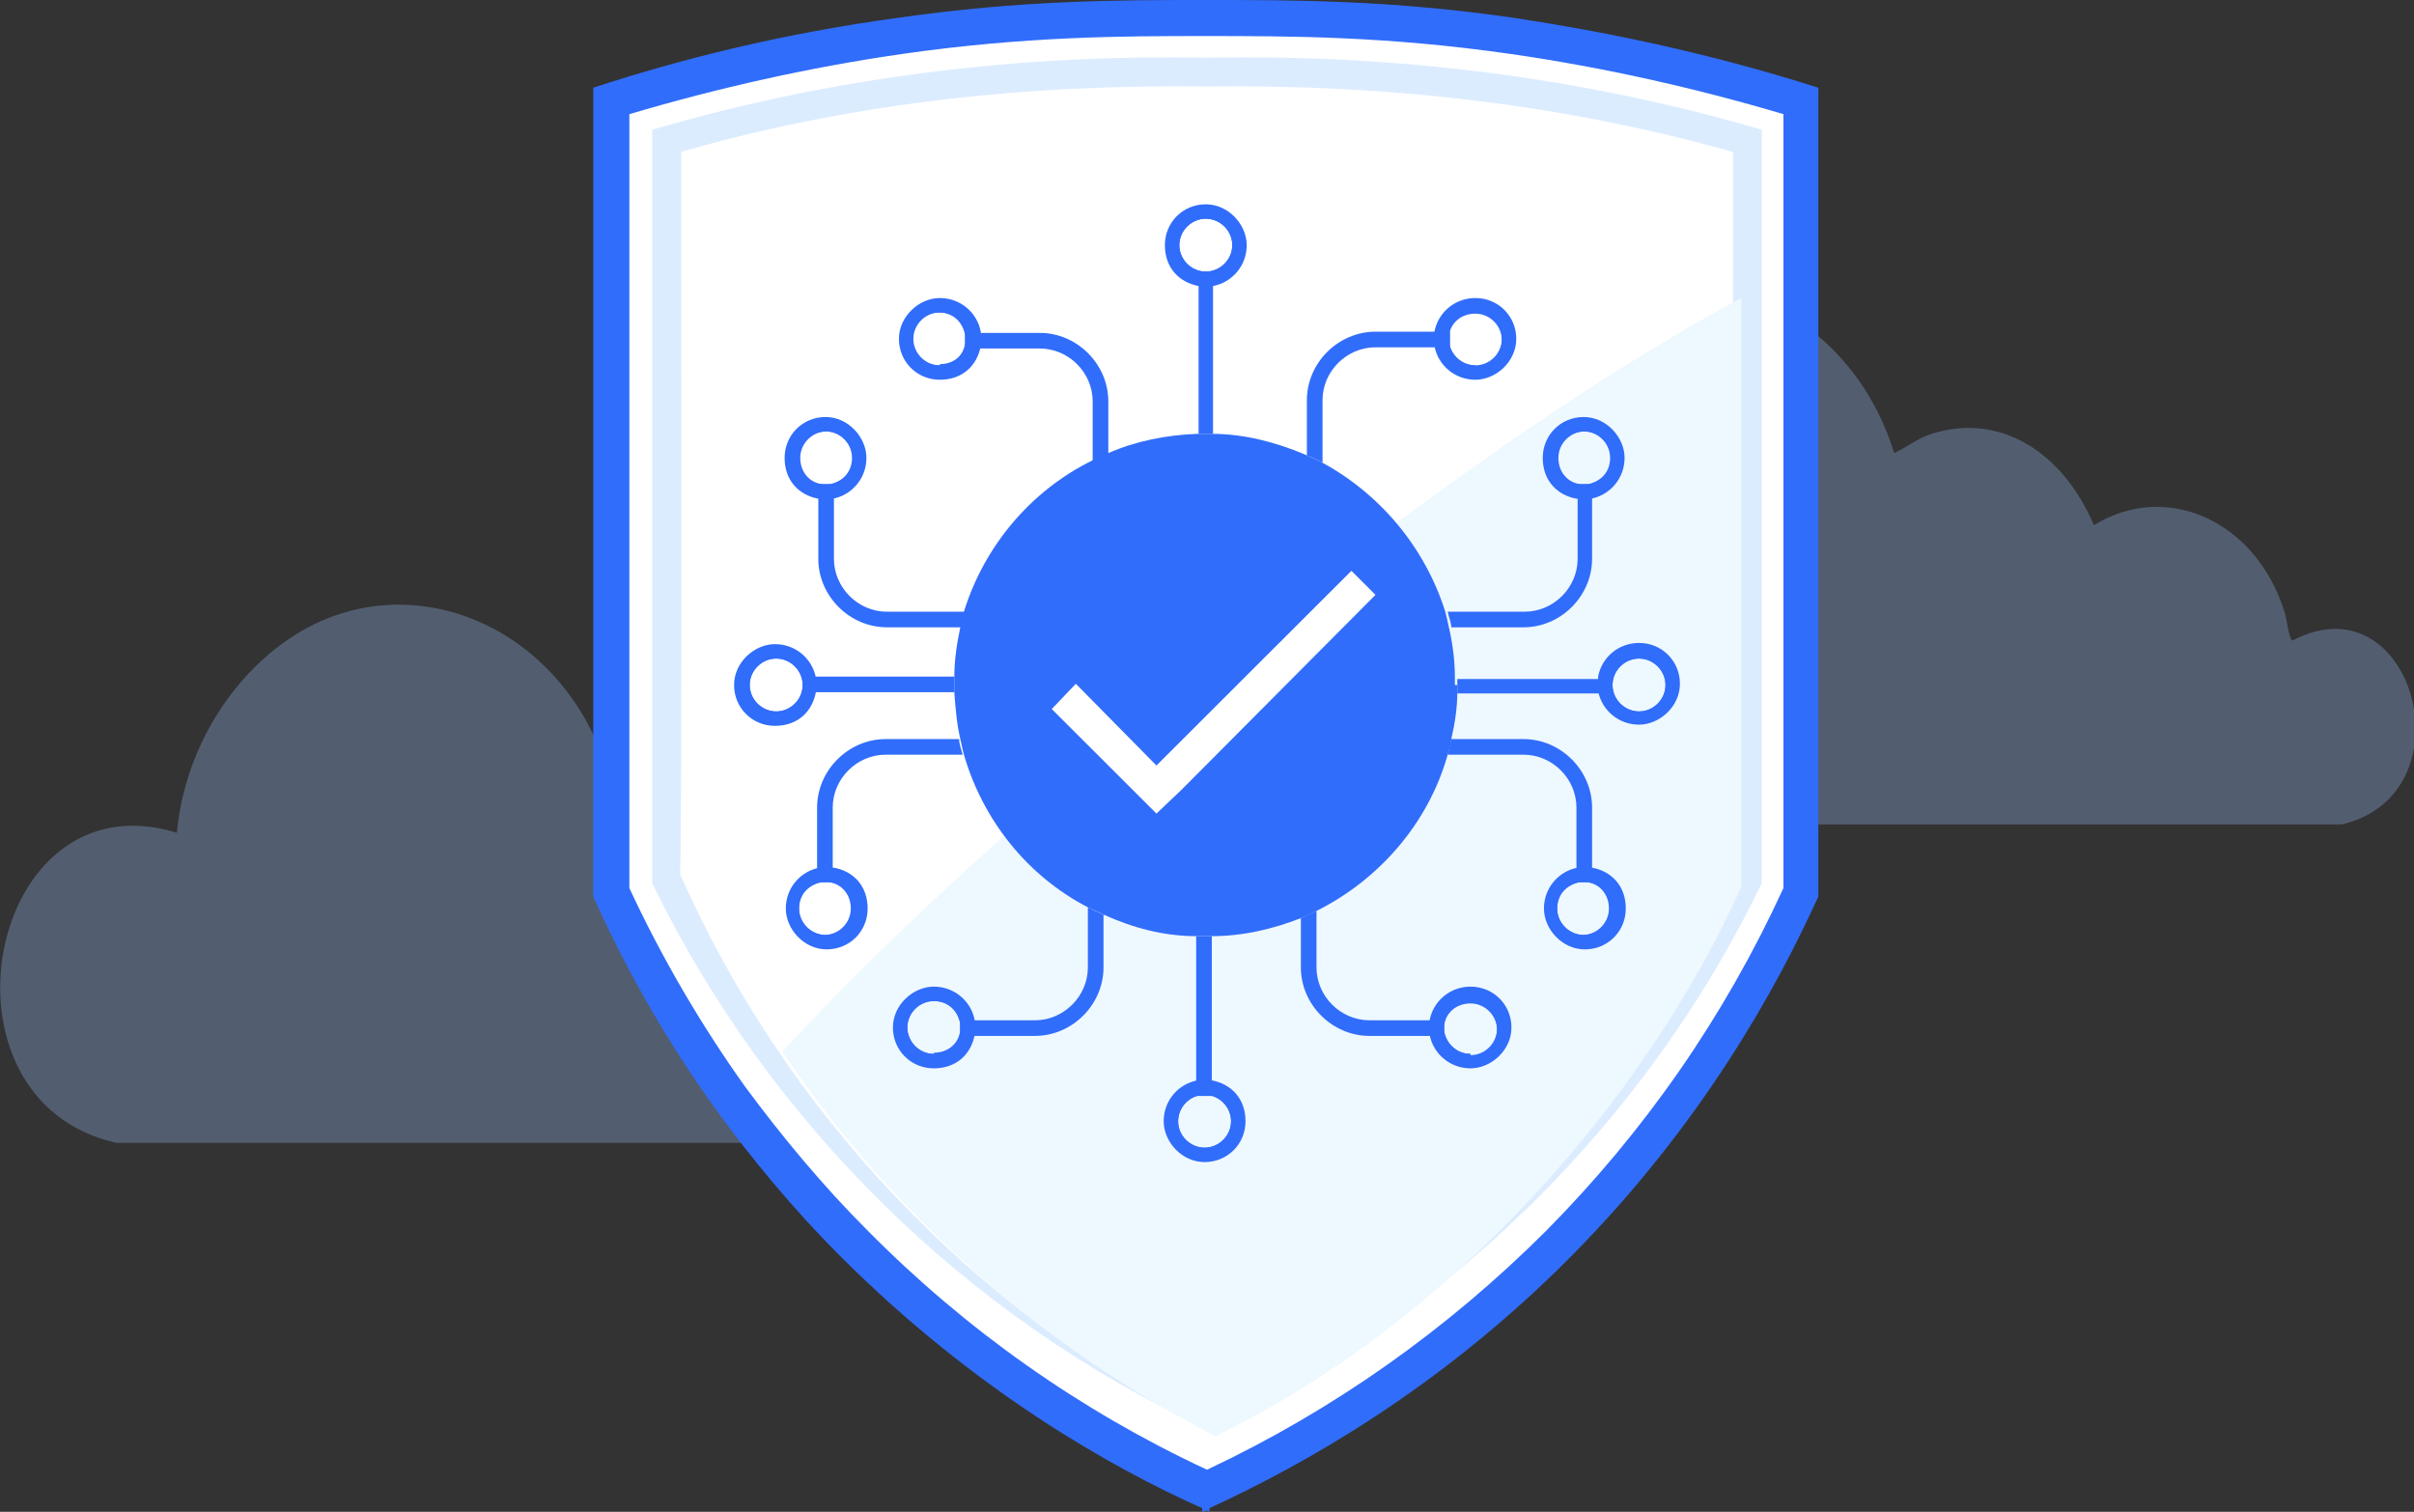
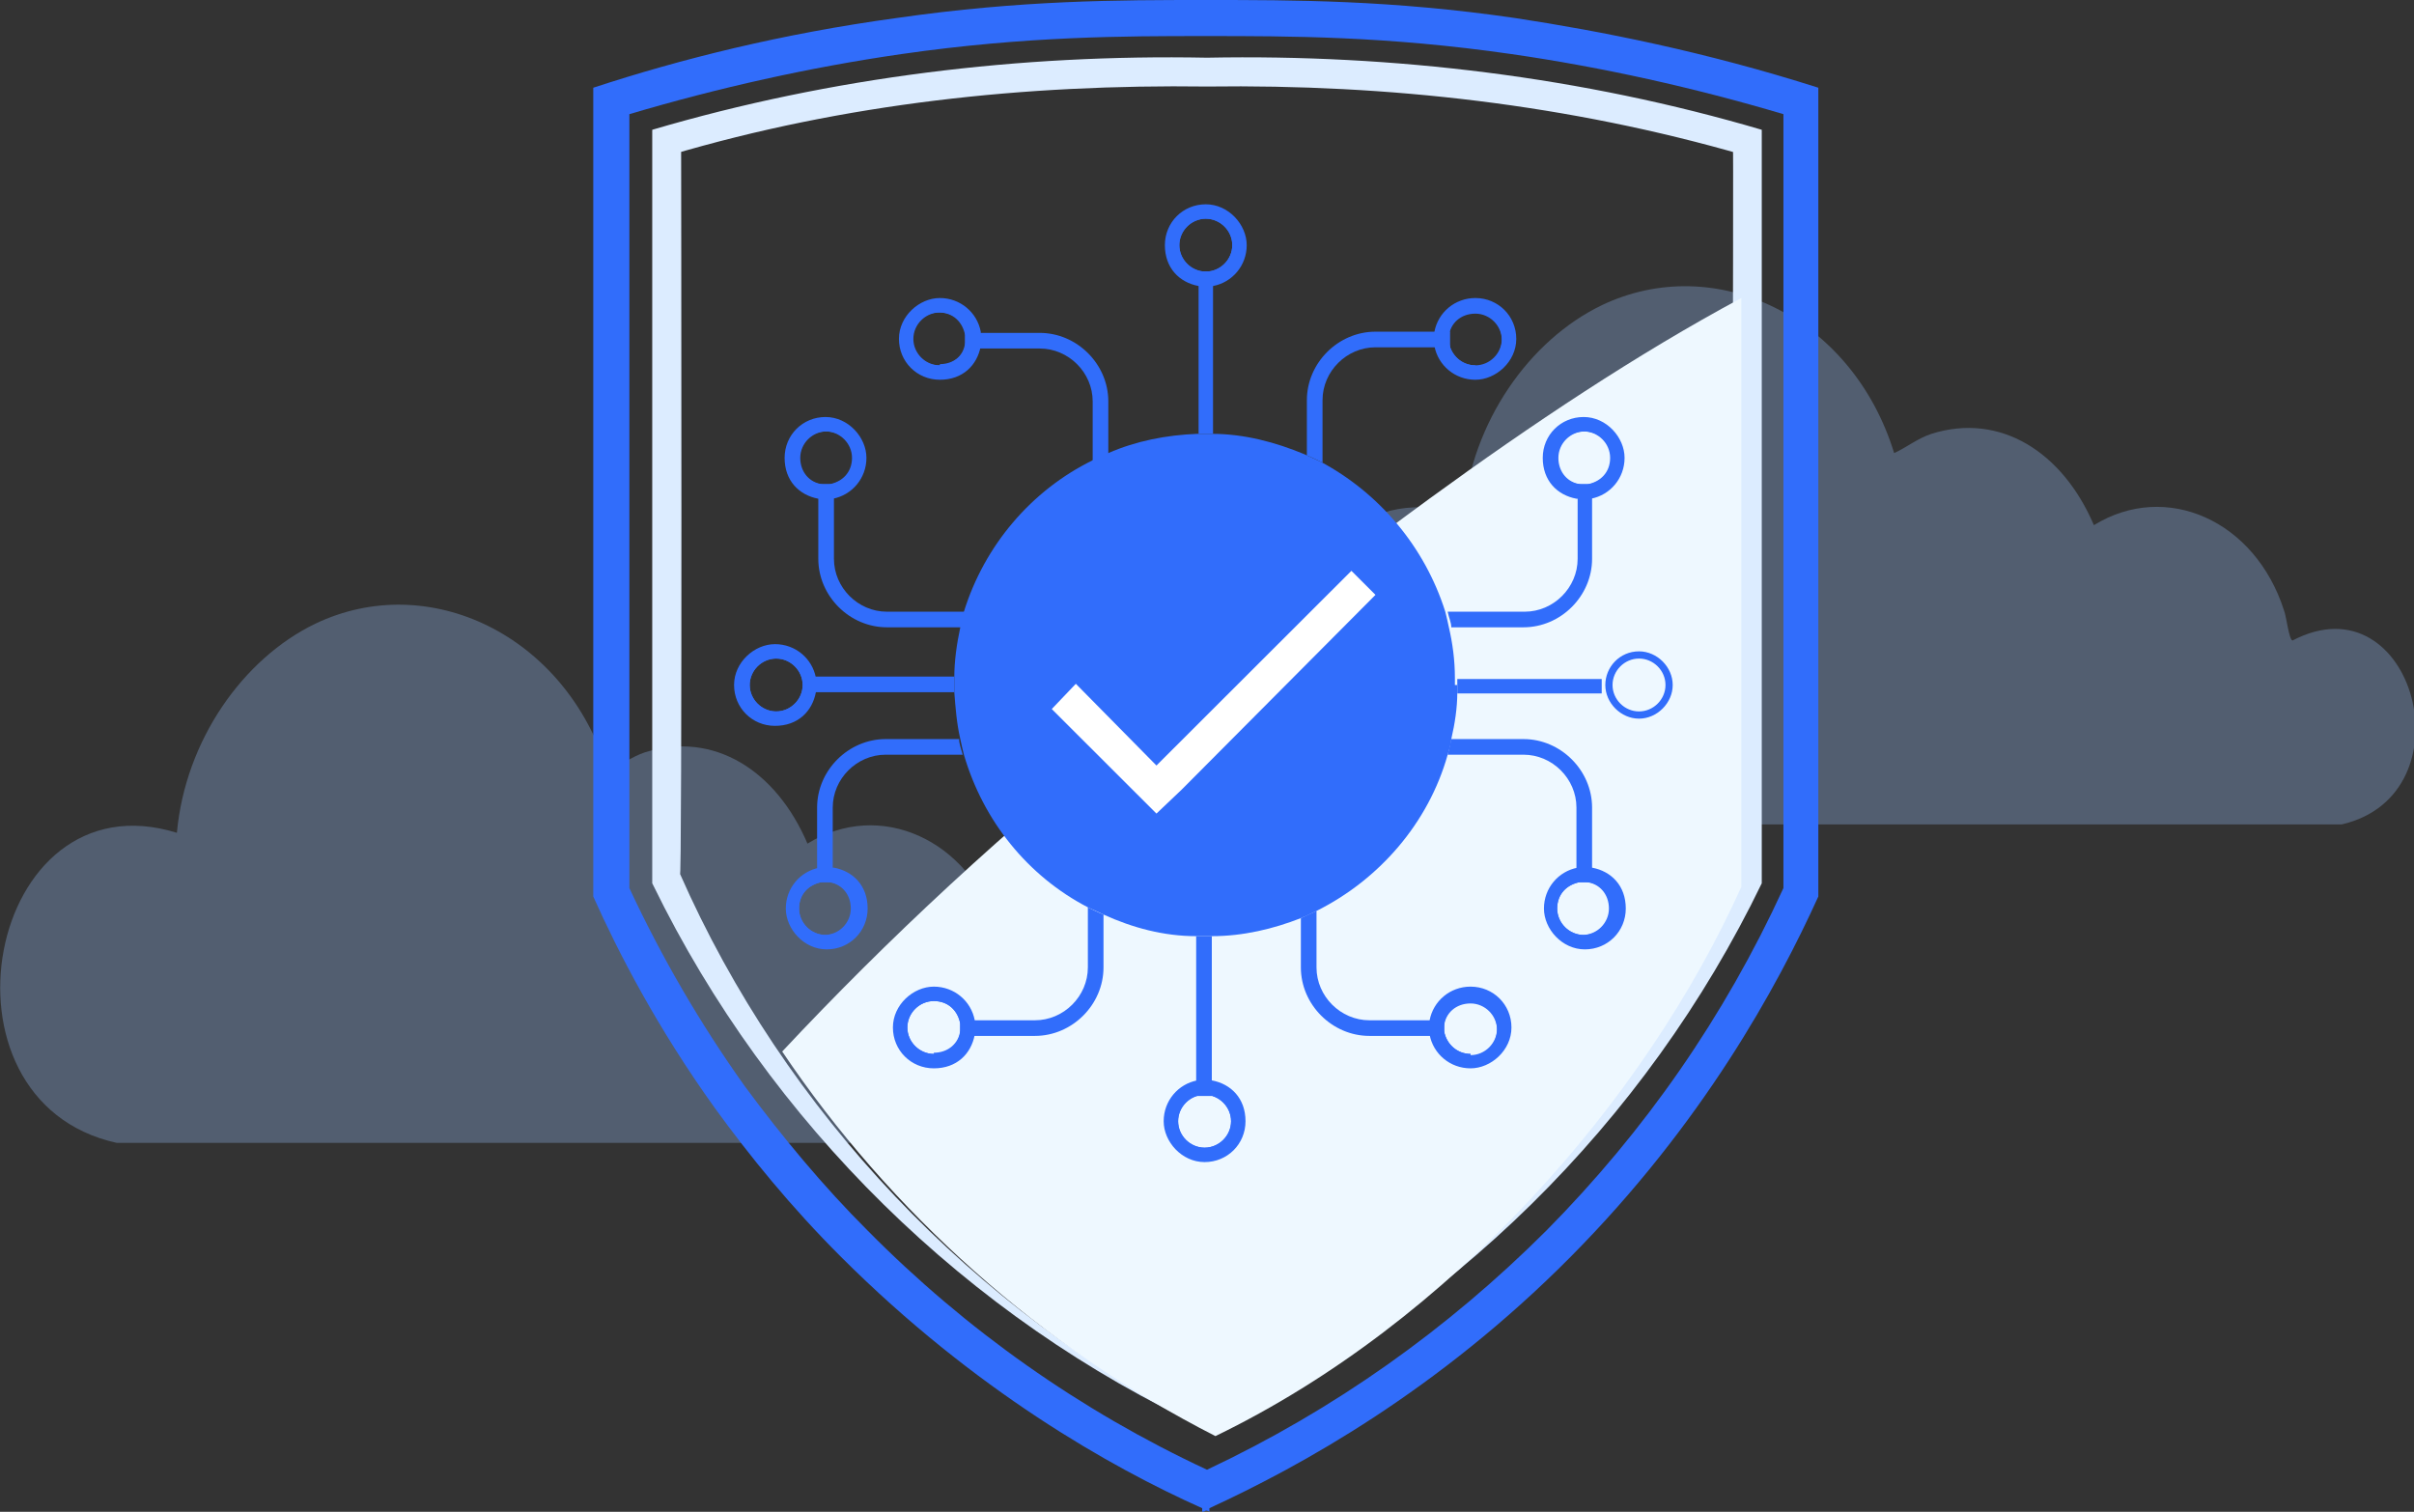
<svg xmlns="http://www.w3.org/2000/svg" width="190" height="119" viewBox="0 0 190 119" fill="none">
  <rect x="0" y="0" width="190" height="119" fill="#333333" stroke="none" />
  <g clip-path="url(#clip0_1121_4091)">
    <path opacity="0.3" d="M149.083 35.662C150.125 35.189 150.882 34.527 152.019 34.149C157.418 32.446 162.343 35.568 164.806 41.338C170.489 37.838 177.498 40.959 179.771 48.054C179.96 48.527 180.15 50.324 180.434 50.419C190 45.405 194.546 62.527 184.317 64.892H110.439C95.379 61.581 100.209 35.851 115.174 40.486C115.837 33.203 120.384 26.77 126.067 24.027C134.97 19.77 145.768 24.878 149.083 35.662Z" fill="#99C3FF" />
    <path opacity="0.3" d="M47.831 60.73C48.873 60.257 49.631 59.595 50.768 59.216C56.166 57.514 61.092 60.635 63.554 66.405C69.237 62.905 76.246 66.027 78.519 73.122C78.709 73.595 78.898 75.392 79.183 75.487C88.749 70.473 93.295 87.595 83.066 89.96H9.187C-5.872 86.649 -1.042 60.919 13.923 65.554C14.586 58.27 19.133 51.838 24.816 49.095C33.719 44.838 44.517 49.946 47.831 60.73Z" fill="#99C3FF" />
-     <path d="M95 117.297C84.676 112.568 75.299 106.041 67.343 97.905C63.744 94.311 60.523 90.433 57.587 86.365C53.988 81.351 50.862 75.865 48.305 70.284V7.946C55.693 5.676 63.27 3.973 70.942 2.838C80.887 1.419 88.749 1.419 95 1.419C101.251 1.419 109.302 1.419 119.247 2.838C126.824 3.878 134.496 5.581 141.884 7.946V70.189C137.149 80.5 130.708 89.865 122.752 97.905C114.701 105.946 105.419 112.473 95.095 117.297H95Z" fill="white" />
    <path d="M94.905 2.838C101.535 2.838 109.113 2.838 118.963 4.257C126.162 5.297 133.36 6.905 140.369 8.986V69.905C135.728 80.027 129.477 89.013 121.71 96.865C113.943 104.622 105.04 110.959 95 115.689C85.055 111.054 76.057 104.716 68.29 96.865C64.786 93.365 61.565 89.487 58.629 85.513C55.125 80.595 52.094 75.392 49.536 69.905V8.986C56.545 6.905 63.744 5.297 70.942 4.257C80.793 2.838 88.559 2.838 94.811 2.838M94.905 0C87.991 0 80.414 0 70.563 1.419C61.565 2.649 53.609 4.635 46.695 6.905V70.568C48.684 75.013 51.715 80.878 56.261 87.216C59.008 91 62.228 94.973 66.206 98.946C76.72 109.446 87.423 115.5 94.621 118.716V119C94.621 119 94.811 119 94.905 118.905C94.905 118.905 95.095 118.905 95.189 119V118.716C102.388 115.405 113.185 109.446 123.604 98.946C134.023 88.446 139.895 77.662 143.116 70.568V6.905C134.212 4.068 126.067 2.459 119.247 1.419C109.492 0 101.914 0 94.905 0Z" fill="#316DFB" />
    <path d="M95 112.473C76.151 103.77 60.523 88.351 51.431 69.716L51.336 69.527V69.243V10.216C65.449 6.054 80.319 4.257 95 4.541C109.681 4.257 124.551 6.054 138.664 10.216V11.068C138.664 11.351 138.664 69.243 138.664 69.527C129.571 88.351 113.943 103.77 95 112.473ZM95 112.473C113.28 103.203 128.245 87.5 136.485 68.77C136.201 71.324 136.485 10.5 136.391 11.068L137.243 12.203C123.509 8.23 109.302 6.622 95 6.811C80.698 6.622 66.49 8.135 52.757 12.203L53.609 11.068C53.609 10.784 53.704 71.04 53.514 68.77C61.755 87.5 76.625 103.203 95 112.473Z" fill="#DCECFF" />
    <path d="M137.054 69.811C129.477 86.649 114.227 104.054 95.663 113.041C81.929 106.041 70.09 95.446 61.565 82.77C69.711 74.068 79.183 65.176 90.075 56.568C103.714 45.689 120.668 32.257 137.054 23.459C137.054 40.486 137.054 69.811 137.054 69.811Z" fill="#EEF8FF" />
    <path d="M95.474 21.378V34.149C95.284 34.149 95.095 34.149 94.905 34.149C94.716 34.149 94.526 34.149 94.337 34.149V21.378H95.568H95.474Z" fill="#316DFB" />
    <path d="M94.905 16.649C93.484 16.649 92.253 17.878 92.253 19.297C92.253 20.716 93.106 21.568 94.337 21.851C94.526 21.851 94.716 21.851 94.905 21.851C95.095 21.851 95.284 21.851 95.474 21.851C96.61 21.568 97.557 20.527 97.557 19.297C97.557 18.068 96.326 16.649 94.905 16.649ZM94.905 21.378C93.769 21.378 92.822 20.433 92.822 19.297C92.822 18.162 93.769 17.216 94.905 17.216C96.042 17.216 96.989 18.162 96.989 19.297C96.989 20.433 96.042 21.378 94.905 21.378Z" fill="#316DFB" />
    <path d="M94.905 16.081C93.106 16.081 91.685 17.5 91.685 19.297C91.685 21.095 92.822 22.23 94.337 22.514C94.526 22.514 94.716 22.514 94.905 22.514C95.095 22.514 95.284 22.514 95.474 22.514C96.989 22.23 98.126 20.905 98.126 19.297C98.126 17.689 96.705 16.081 94.905 16.081ZM94.905 21.378C93.769 21.378 92.822 20.432 92.822 19.297C92.822 18.162 93.769 17.216 94.905 17.216C96.042 17.216 96.989 18.162 96.989 19.297C96.989 20.432 96.042 21.378 94.905 21.378Z" fill="#316DFB" />
    <path d="M129.003 51.27C127.488 51.27 126.351 52.5 126.351 53.919C126.351 55.338 127.582 56.568 129.003 56.568C130.424 56.568 131.655 55.338 131.655 53.919C131.655 52.5 130.424 51.27 129.003 51.27ZM129.003 56C127.866 56 126.919 55.054 126.919 53.919C126.919 52.784 127.866 51.838 129.003 51.838C130.14 51.838 131.087 52.784 131.087 53.919C131.087 55.054 130.14 56 129.003 56Z" fill="#316DFB" />
-     <path d="M129.003 50.608C127.393 50.608 126.067 51.743 125.783 53.257C125.783 53.446 125.783 53.635 125.783 53.824C125.783 54.014 125.783 54.203 125.783 54.392C126.067 55.906 127.393 57.041 129.003 57.041C130.613 57.041 132.223 55.622 132.223 53.824C132.223 52.027 130.803 50.608 129.003 50.608ZM129.003 56C127.866 56 126.919 55.054 126.919 53.919C126.919 52.784 127.866 51.838 129.003 51.838C130.14 51.838 131.087 52.784 131.087 53.919C131.087 55.054 130.14 56 129.003 56Z" fill="#316DFB" />
    <path d="M76.53 26.108C76.246 24.973 75.204 24.027 73.973 24.027C72.742 24.027 71.321 25.257 71.321 26.676C71.321 28.095 72.552 29.324 73.973 29.324C75.394 29.324 76.246 28.473 76.53 27.243C76.53 27.054 76.53 26.865 76.53 26.676C76.53 26.486 76.53 26.297 76.53 26.108ZM73.973 28.757C72.837 28.757 71.889 27.811 71.889 26.676C71.889 25.541 72.837 24.595 73.973 24.595C75.11 24.595 75.867 25.351 76.057 26.392V26.865C75.962 27.905 75.11 28.662 73.973 28.662V28.757Z" fill="#316DFB" />
    <path d="M77.193 26.108C76.909 24.595 75.583 23.459 73.973 23.459C72.363 23.459 70.753 24.878 70.753 26.676C70.753 28.473 72.174 29.892 73.973 29.892C75.773 29.892 76.909 28.757 77.193 27.243C77.193 27.054 77.193 26.865 77.193 26.676C77.193 26.486 77.193 26.297 77.193 26.108ZM75.962 26.959C75.867 28 75.015 28.757 73.878 28.757C72.742 28.757 71.795 27.811 71.795 26.676C71.795 25.541 72.742 24.595 73.878 24.595C75.015 24.595 75.773 25.351 75.962 26.392C75.962 26.392 75.962 26.581 75.962 26.676C75.962 26.77 75.962 26.865 75.962 26.959Z" fill="#316DFB" />
    <path d="M87.233 31.5V35.757C86.854 35.946 86.381 36.135 86.002 36.324V31.595C86.002 29.324 84.108 27.433 81.835 27.433H75.962V26.203H81.835C84.771 26.203 87.233 28.662 87.233 31.595V31.5Z" fill="#316DFB" />
    <path d="M64.975 33.392C63.554 33.392 62.323 34.622 62.323 36.041C62.323 37.459 63.175 38.311 64.407 38.594C64.596 38.594 64.786 38.594 64.975 38.594C65.165 38.594 65.354 38.594 65.543 38.594C66.68 38.311 67.627 37.27 67.627 36.041C67.627 34.811 66.396 33.392 64.975 33.392ZM65.259 38.122H64.786C63.744 38.027 62.986 37.176 62.986 36.041C62.986 34.905 63.933 33.959 65.07 33.959C66.206 33.959 67.154 34.905 67.154 36.041C67.154 37.176 66.396 37.932 65.354 38.122H65.259Z" fill="#316DFB" />
    <path d="M64.975 32.824C63.175 32.824 61.755 34.243 61.755 36.041C61.755 37.838 62.891 38.973 64.407 39.257C64.596 39.257 64.786 39.257 64.975 39.257C65.165 39.257 65.354 39.257 65.543 39.257C67.059 38.973 68.195 37.649 68.195 36.041C68.195 34.432 66.775 32.824 64.975 32.824ZM65.259 38.122C65.259 38.122 65.07 38.122 64.975 38.122C64.88 38.122 64.786 38.122 64.691 38.122C63.649 38.027 62.891 37.176 62.891 36.041C62.891 34.905 63.839 33.959 64.975 33.959C66.112 33.959 67.059 34.905 67.059 36.041C67.059 37.176 66.301 37.932 65.259 38.122Z" fill="#316DFB" />
    <path d="M75.962 48.149C75.867 48.527 75.773 48.905 75.678 49.378H69.806C66.869 49.378 64.407 46.919 64.407 43.986V38.122H65.638V43.986C65.638 46.257 67.532 48.149 69.806 48.149H75.962Z" fill="#316DFB" />
    <path d="M124.646 33.392C123.225 33.392 121.994 34.622 121.994 36.041C121.994 37.459 122.846 38.311 124.078 38.594C124.267 38.594 124.457 38.594 124.646 38.594C124.835 38.594 125.025 38.594 125.214 38.594C126.351 38.311 127.298 37.27 127.298 36.041C127.298 34.811 126.067 33.392 124.646 33.392ZM124.93 38.122H124.457C123.415 38.027 122.657 37.176 122.657 36.041C122.657 34.905 123.604 33.959 124.741 33.959C125.877 33.959 126.825 34.905 126.825 36.041C126.825 37.176 126.067 37.932 125.025 38.122H124.93Z" fill="#316DFB" />
    <path d="M124.646 32.824C122.846 32.824 121.426 34.243 121.426 36.041C121.426 37.838 122.562 38.973 124.078 39.257C124.267 39.257 124.457 39.257 124.646 39.257C124.835 39.257 125.025 39.257 125.214 39.257C126.73 38.973 127.866 37.649 127.866 36.041C127.866 34.432 126.446 32.824 124.646 32.824ZM124.93 38.122C124.93 38.122 124.741 38.122 124.646 38.122C124.551 38.122 124.457 38.122 124.362 38.122C123.32 38.027 122.562 37.176 122.562 36.041C122.562 34.905 123.509 33.959 124.646 33.959C125.783 33.959 126.73 34.905 126.73 36.041C126.73 37.176 125.972 37.932 124.93 38.122Z" fill="#316DFB" />
    <path d="M125.309 38.122V43.986C125.309 46.919 122.846 49.378 119.91 49.378H114.227C114.227 49 114.038 48.622 113.943 48.149H120.005C122.278 48.149 124.172 46.257 124.172 43.986V38.122H125.404H125.309Z" fill="#316DFB" />
    <path d="M116.122 24.027C114.89 24.027 113.848 24.878 113.564 26.108C113.564 26.297 113.564 26.486 113.564 26.676C113.564 26.865 113.564 27.054 113.564 27.243C113.848 28.378 114.89 29.324 116.122 29.324C117.353 29.324 118.774 28.095 118.774 26.676C118.774 25.257 117.542 24.027 116.122 24.027ZM116.122 28.757C115.08 28.757 114.227 28 114.038 26.959V26.486C114.133 25.446 114.985 24.689 116.122 24.689C117.258 24.689 118.205 25.635 118.205 26.77C118.205 27.905 117.258 28.851 116.122 28.851V28.757Z" fill="#316DFB" />
    <path d="M116.122 23.459C114.511 23.459 113.185 24.595 112.901 26.108C112.901 26.297 112.901 26.486 112.901 26.676C112.901 26.865 112.901 27.054 112.901 27.243C113.185 28.757 114.511 29.892 116.122 29.892C117.732 29.892 119.342 28.473 119.342 26.676C119.342 24.878 117.921 23.459 116.122 23.459ZM116.122 28.757C115.08 28.757 114.227 28 114.038 26.959C114.038 26.959 114.038 26.77 114.038 26.676C114.038 26.581 114.038 26.486 114.038 26.392C114.133 25.351 114.985 24.595 116.122 24.595C117.258 24.595 118.205 25.541 118.205 26.676C118.205 27.811 117.258 28.757 116.122 28.757Z" fill="#316DFB" />
    <path d="M114.133 26.108V27.338H108.26C105.987 27.338 104.093 29.23 104.093 31.5V36.419C103.714 36.23 103.335 36.041 102.861 35.851V31.5C102.861 28.568 105.324 26.108 108.26 26.108H114.133Z" fill="#316DFB" />
    <path d="M95.379 73.689V86.27H94.148V73.689C94.432 73.689 94.621 73.689 94.905 73.689C95.189 73.689 95.189 73.689 95.379 73.689Z" fill="#316DFB" />
    <path d="M95.379 85.703C95.189 85.703 95 85.703 94.811 85.703C94.621 85.703 94.432 85.703 94.242 85.703C93.106 85.986 92.159 87.027 92.159 88.257C92.159 89.486 93.39 90.905 94.811 90.905C96.231 90.905 97.463 89.676 97.463 88.257C97.463 86.838 96.61 85.986 95.379 85.703ZM94.811 90.338C93.674 90.338 92.727 89.392 92.727 88.257C92.727 87.122 93.674 86.176 94.811 86.176C95.947 86.176 96.894 87.122 96.894 88.257C96.894 89.392 95.947 90.338 94.811 90.338Z" fill="#316DFB" />
    <path d="M95.379 85.04C95.189 85.04 95 85.04 94.811 85.04C94.621 85.04 94.432 85.04 94.242 85.04C92.727 85.324 91.59 86.649 91.59 88.257C91.59 89.865 93.011 91.473 94.811 91.473C96.61 91.473 98.031 90.054 98.031 88.257C98.031 86.459 96.894 85.324 95.379 85.04ZM94.811 90.338C93.674 90.338 92.727 89.392 92.727 88.257C92.727 87.122 93.674 86.176 94.811 86.176C95.947 86.176 96.894 87.122 96.894 88.257C96.894 89.392 95.947 90.338 94.811 90.338Z" fill="#316DFB" />
    <path d="M115.743 78.23C114.511 78.23 113.47 79.081 113.185 80.311C113.185 80.5 113.185 80.689 113.185 80.878C113.185 81.068 113.185 81.257 113.185 81.446C113.47 82.581 114.511 83.527 115.743 83.527C116.974 83.527 118.395 82.297 118.395 80.878C118.395 79.46 117.163 78.23 115.743 78.23ZM115.743 82.96C114.701 82.96 113.848 82.203 113.659 81.162V80.689C113.754 79.649 114.606 78.892 115.743 78.892C116.879 78.892 117.827 79.838 117.827 80.973C117.827 82.108 116.879 83.054 115.743 83.054V82.96Z" fill="#316DFB" />
    <path d="M115.743 77.662C114.133 77.662 112.807 78.797 112.522 80.311C112.522 80.5 112.522 80.689 112.522 80.878C112.522 81.067 112.522 81.257 112.522 81.446C112.807 82.959 114.133 84.094 115.743 84.094C117.353 84.094 118.963 82.676 118.963 80.878C118.963 79.081 117.542 77.662 115.743 77.662ZM115.743 82.959C114.701 82.959 113.848 82.203 113.659 81.162V80.973V80.784C113.754 79.743 114.606 78.986 115.743 78.986C116.879 78.986 117.827 79.932 117.827 81.067C117.827 82.203 116.879 83.149 115.743 83.149V82.959Z" fill="#316DFB" />
    <path d="M114.701 53.919C114.701 54.108 114.701 54.297 114.701 54.486C114.701 55.716 114.511 56.946 114.227 58.176C114.227 58.554 114.038 59.027 113.943 59.405C112.428 64.797 108.544 69.243 103.619 71.703C103.24 71.892 102.861 72.081 102.388 72.27C100.209 73.122 97.841 73.689 95.379 73.689C95.189 73.689 95.095 73.689 94.905 73.689C94.621 73.689 94.432 73.689 94.148 73.689C91.59 73.689 89.128 73.027 86.854 71.987C86.476 71.797 86.002 71.608 85.623 71.419C80.887 68.96 77.383 64.608 75.867 59.405C75.773 59.027 75.678 58.649 75.583 58.176C75.299 56.946 75.204 55.716 75.11 54.486C75.11 54.297 75.11 54.108 75.11 53.919C75.11 53.73 75.11 53.541 75.11 53.351C75.11 52.027 75.299 50.703 75.583 49.378C75.583 49 75.773 48.622 75.867 48.149C77.478 42.946 81.171 38.595 86.002 36.23C86.381 36.041 86.76 35.851 87.233 35.662C89.412 34.716 91.78 34.243 94.242 34.149C94.432 34.149 94.621 34.149 94.811 34.149C95 34.149 95.189 34.149 95.379 34.149C97.936 34.149 100.399 34.811 102.672 35.757C103.051 35.946 103.524 36.135 103.903 36.324C108.544 38.784 112.144 43.041 113.754 48.149C113.848 48.527 113.943 48.905 114.038 49.378C114.322 50.608 114.511 51.932 114.511 53.351C114.511 53.541 114.511 53.73 114.511 53.919H114.701Z" fill="#316DFB" />
    <path d="M113.659 80.311V81.541H107.787C104.85 81.541 102.388 79.081 102.388 76.149V72.27C102.767 72.081 103.24 71.892 103.619 71.703V76.149C103.619 78.419 105.513 80.311 107.787 80.311H113.659Z" fill="#316DFB" />
    <path d="M125.309 68.865C125.12 68.865 124.93 68.865 124.741 68.865C124.551 68.865 124.362 68.865 124.173 68.865C123.036 69.149 122.089 70.189 122.089 71.419C122.089 72.649 123.32 74.068 124.741 74.068C126.162 74.068 127.393 72.838 127.393 71.419C127.393 70 126.54 69.149 125.309 68.865ZM124.646 73.595C123.509 73.595 122.562 72.649 122.562 71.513C122.562 70.378 123.32 69.622 124.362 69.432H124.836C125.877 69.527 126.635 70.378 126.635 71.513C126.635 72.649 125.688 73.595 124.551 73.595H124.646Z" fill="#316DFB" />
    <path d="M125.309 68.297C125.12 68.297 124.93 68.297 124.741 68.297C124.551 68.297 124.362 68.297 124.172 68.297C122.657 68.581 121.52 69.905 121.52 71.513C121.52 73.122 122.941 74.73 124.741 74.73C126.54 74.73 127.961 73.311 127.961 71.513C127.961 69.716 126.825 68.581 125.309 68.297ZM124.646 73.594C123.509 73.594 122.562 72.649 122.562 71.513C122.562 70.378 123.32 69.622 124.362 69.432C124.362 69.432 124.551 69.432 124.646 69.432C124.741 69.432 124.835 69.432 124.93 69.432C125.972 69.527 126.73 70.378 126.73 71.513C126.73 72.649 125.783 73.594 124.646 73.594Z" fill="#316DFB" />
    <path d="M125.309 63.568V69.432H124.078V63.568C124.078 61.297 122.183 59.405 119.91 59.405H113.943C114.038 59.027 114.133 58.649 114.227 58.176H119.91C122.846 58.176 125.309 60.635 125.309 63.568Z" fill="#316DFB" />
    <path d="M65.638 68.865C65.449 68.865 65.259 68.865 65.07 68.865C64.88 68.865 64.691 68.865 64.501 68.865C63.365 69.149 62.418 70.189 62.418 71.419C62.418 72.649 63.649 74.068 65.07 74.068C66.49 74.068 67.722 72.838 67.722 71.419C67.722 70 66.869 69.149 65.638 68.865ZM64.975 73.595C63.839 73.595 62.891 72.649 62.891 71.513C62.891 70.378 63.649 69.622 64.691 69.432H65.165C66.206 69.527 66.964 70.378 66.964 71.513C66.964 72.649 66.017 73.595 64.88 73.595H64.975Z" fill="#316DFB" />
    <path d="M65.638 68.297C65.449 68.297 65.259 68.297 65.07 68.297C64.88 68.297 64.691 68.297 64.501 68.297C62.986 68.581 61.849 69.905 61.849 71.513C61.849 73.122 63.27 74.73 65.07 74.73C66.869 74.73 68.29 73.311 68.29 71.513C68.29 69.716 67.153 68.581 65.638 68.297ZM64.975 73.594C63.839 73.594 62.891 72.649 62.891 71.513C62.891 70.378 63.649 69.622 64.691 69.432C64.691 69.432 64.88 69.432 64.975 69.432C65.07 69.432 65.165 69.432 65.259 69.432C66.301 69.527 67.059 70.378 67.059 71.513C67.059 72.649 66.112 73.594 64.975 73.594Z" fill="#316DFB" />
    <path d="M75.867 59.405H69.711C67.438 59.405 65.543 61.297 65.543 63.568V69.432H64.312V63.568C64.312 60.635 66.775 58.176 69.711 58.176H75.489C75.489 58.554 75.678 59.027 75.773 59.405H75.867Z" fill="#316DFB" />
    <path d="M76.151 80.311C75.867 79.176 74.826 78.23 73.594 78.23C72.363 78.23 70.942 79.46 70.942 80.878C70.942 82.297 72.173 83.527 73.594 83.527C75.015 83.527 75.867 82.676 76.151 81.446C76.151 81.257 76.151 81.068 76.151 80.878C76.151 80.689 76.151 80.5 76.151 80.311ZM73.499 82.96C72.363 82.96 71.416 82.013 71.416 80.878C71.416 79.743 72.363 78.797 73.499 78.797C74.636 78.797 75.394 79.554 75.583 80.595V81.068C75.489 82.108 74.636 82.865 73.499 82.865V82.96Z" fill="#316DFB" />
    <path d="M76.72 80.311C76.436 78.797 75.11 77.662 73.499 77.662C71.889 77.662 70.279 79.081 70.279 80.878C70.279 82.676 71.7 84.094 73.499 84.094C75.299 84.094 76.436 82.959 76.72 81.446C76.72 81.257 76.72 81.067 76.72 80.878C76.72 80.689 76.72 80.5 76.72 80.311ZM75.583 81.162C75.489 82.203 74.636 82.959 73.499 82.959C72.363 82.959 71.416 82.013 71.416 80.878C71.416 79.743 72.363 78.797 73.499 78.797C74.636 78.797 75.394 79.554 75.583 80.594C75.583 80.594 75.583 80.784 75.583 80.878C75.583 80.973 75.583 81.067 75.583 81.162Z" fill="#316DFB" />
    <path d="M86.854 71.987V76.149C86.854 79.081 84.392 81.541 81.455 81.541H75.583V80.311H81.455C83.729 80.311 85.623 78.419 85.623 76.149V71.419C86.002 71.608 86.381 71.797 86.854 71.987Z" fill="#316DFB" />
    <path d="M126.067 53.351V54.581H114.701C114.701 54.392 114.701 54.203 114.701 54.014C114.701 53.824 114.701 53.635 114.701 53.446H126.067V53.351Z" fill="#316DFB" />
    <path d="M61.092 51.27C59.576 51.27 58.44 52.5 58.44 53.919C58.44 55.338 59.671 56.568 61.092 56.568C62.513 56.568 63.744 55.338 63.744 53.919C63.744 52.5 62.513 51.27 61.092 51.27ZM61.092 56C59.955 56 59.008 55.054 59.008 53.919C59.008 52.784 59.955 51.838 61.092 51.838C62.228 51.838 63.175 52.784 63.175 53.919C63.175 55.054 62.228 56 61.092 56Z" fill="#316DFB" />
    <path d="M64.217 53.351C63.933 51.838 62.607 50.703 60.997 50.703C59.387 50.703 57.777 52.122 57.777 53.919C57.777 55.716 59.197 57.135 60.997 57.135C62.797 57.135 63.933 56 64.217 54.486C64.217 54.297 64.217 54.108 64.217 53.919C64.217 53.73 64.217 53.541 64.217 53.351ZM61.092 56C59.955 56 59.008 55.054 59.008 53.919C59.008 52.784 59.955 51.838 61.092 51.838C62.228 51.838 63.175 52.784 63.175 53.919C63.175 55.054 62.228 56 61.092 56Z" fill="#316DFB" />
    <path d="M75.11 53.919C75.11 54.108 75.11 54.297 75.11 54.486H64.028V53.257H75.11C75.11 53.446 75.11 53.635 75.11 53.824V53.919Z" fill="#316DFB" />
    <path d="M106.366 44.932L91.022 60.257L84.676 53.824L82.782 55.811L91.022 64.04L93.011 62.149L108.26 46.824L106.366 44.932Z" fill="white" />
  </g>
  <defs>
    <clipPath id="clip0_1121_4091">
      <rect width="190" height="119" fill="white" />
    </clipPath>
  </defs>
</svg>